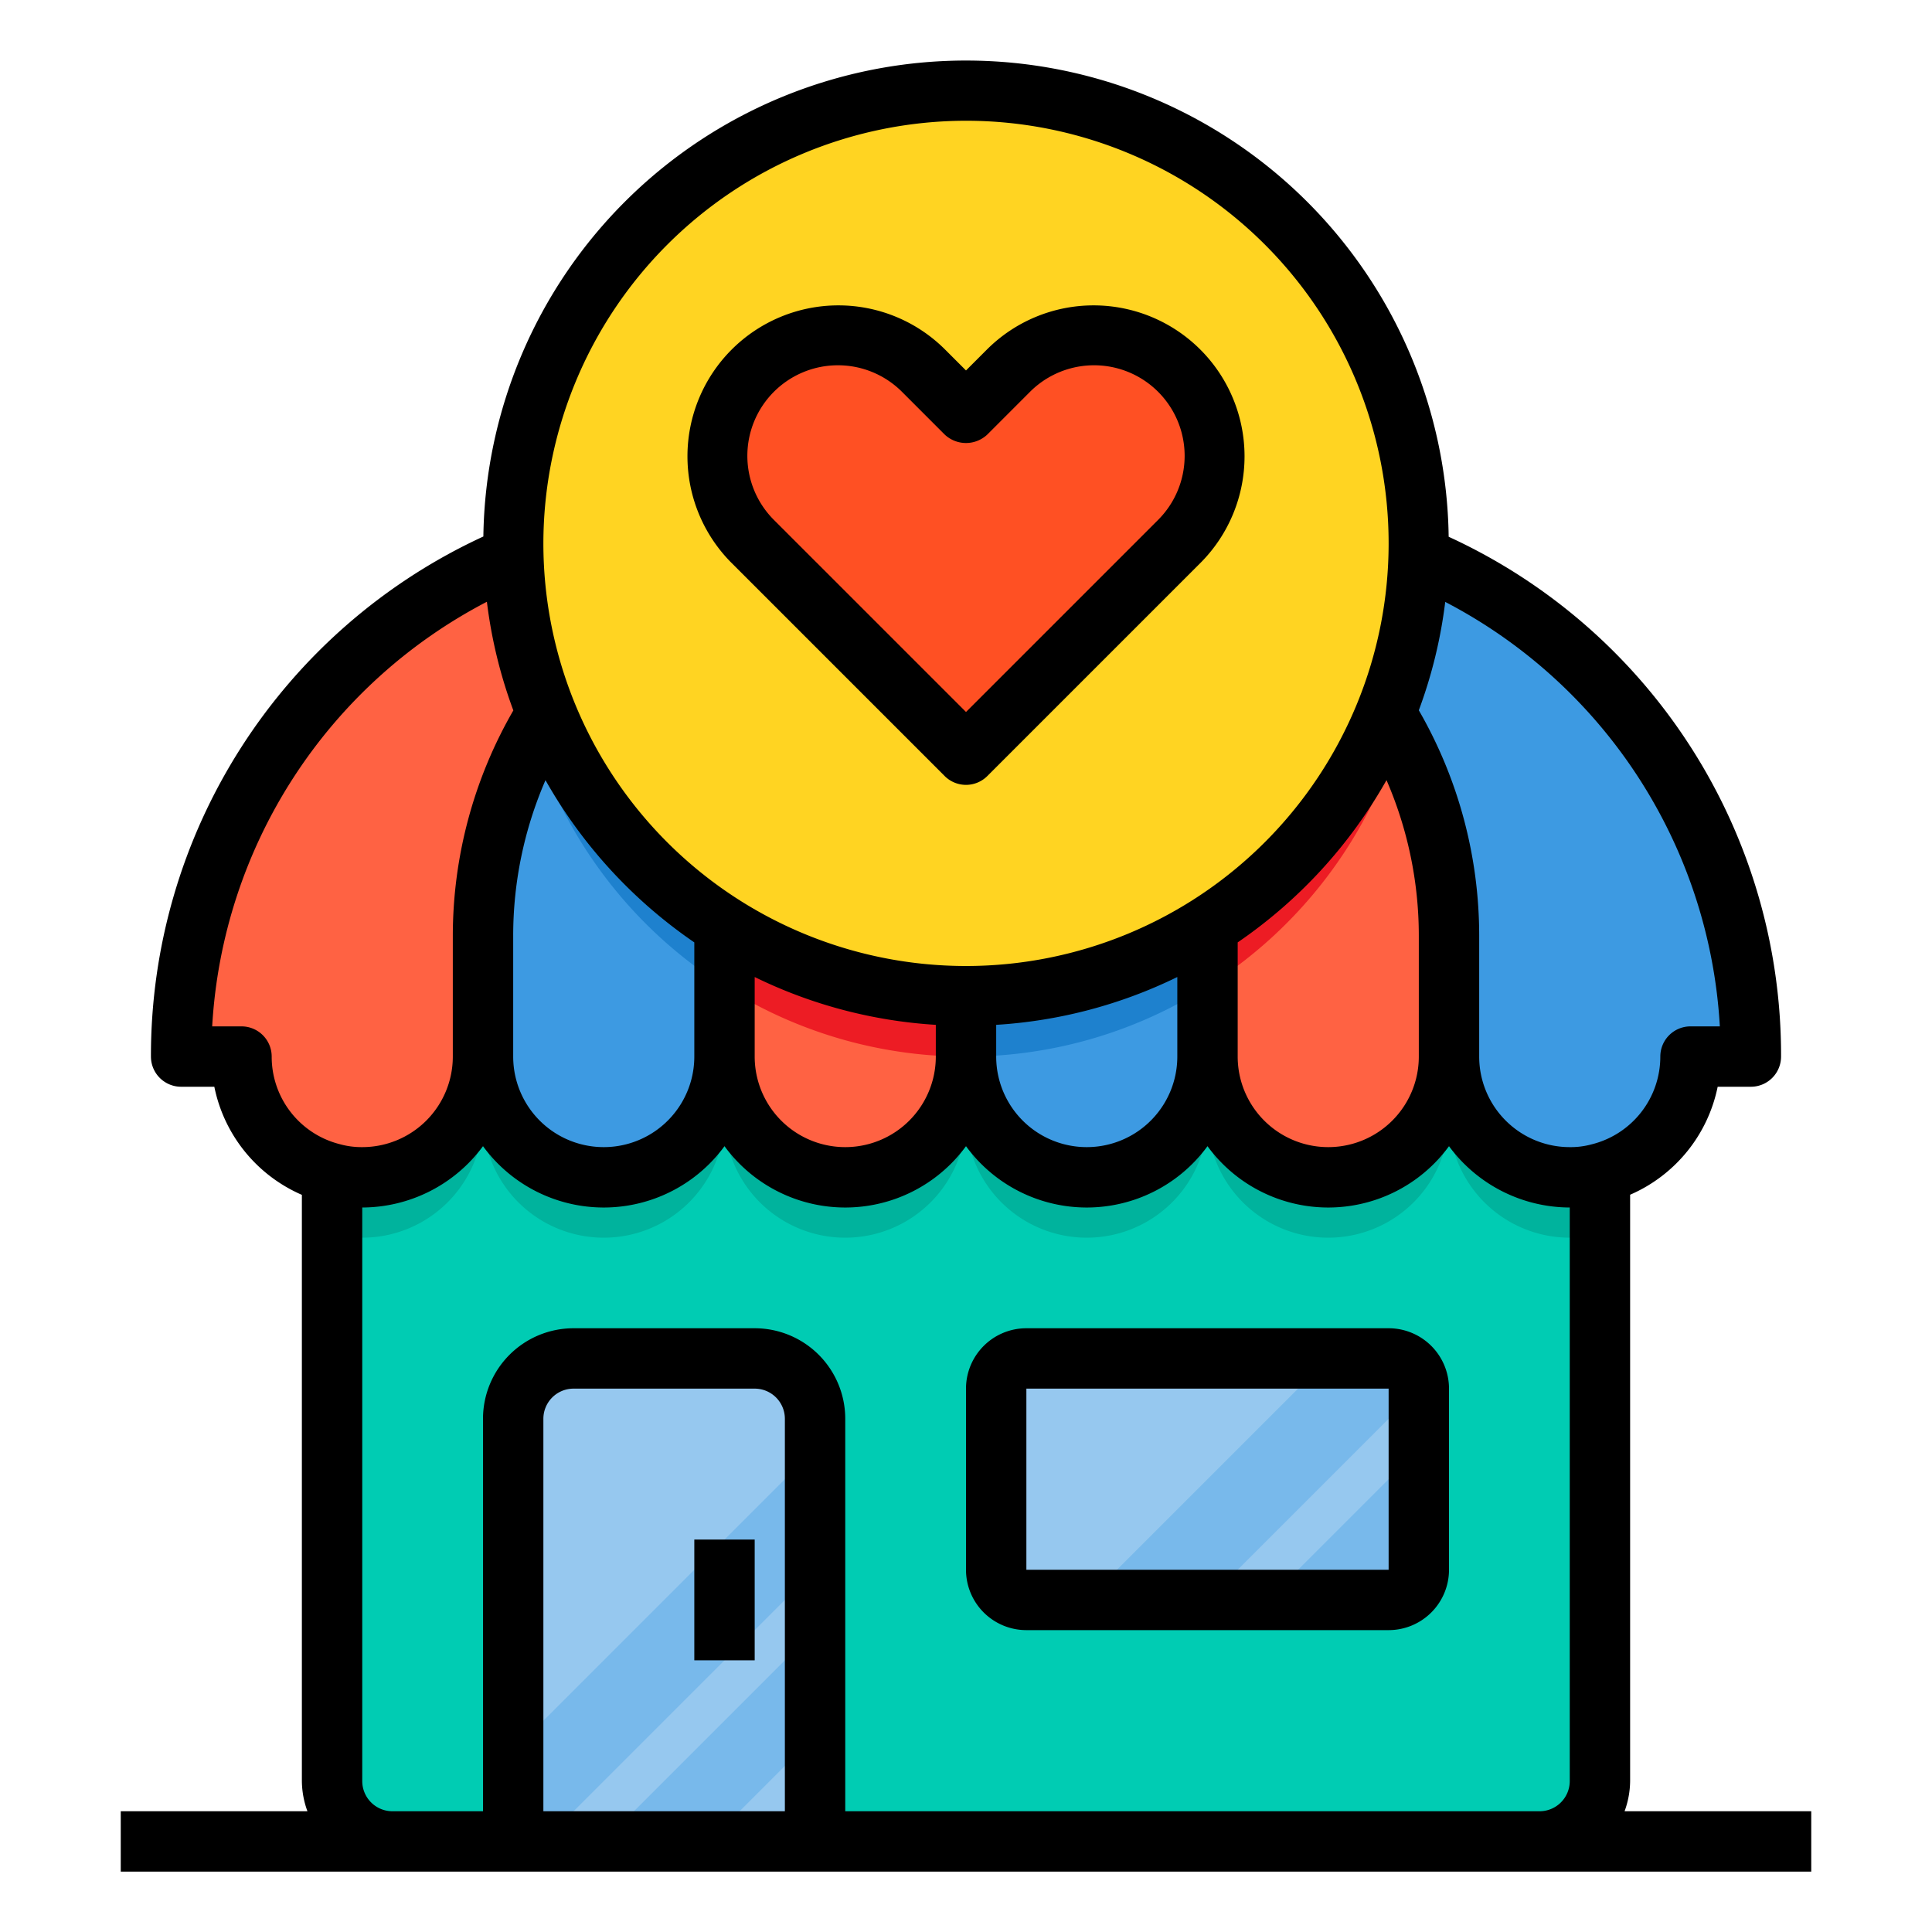
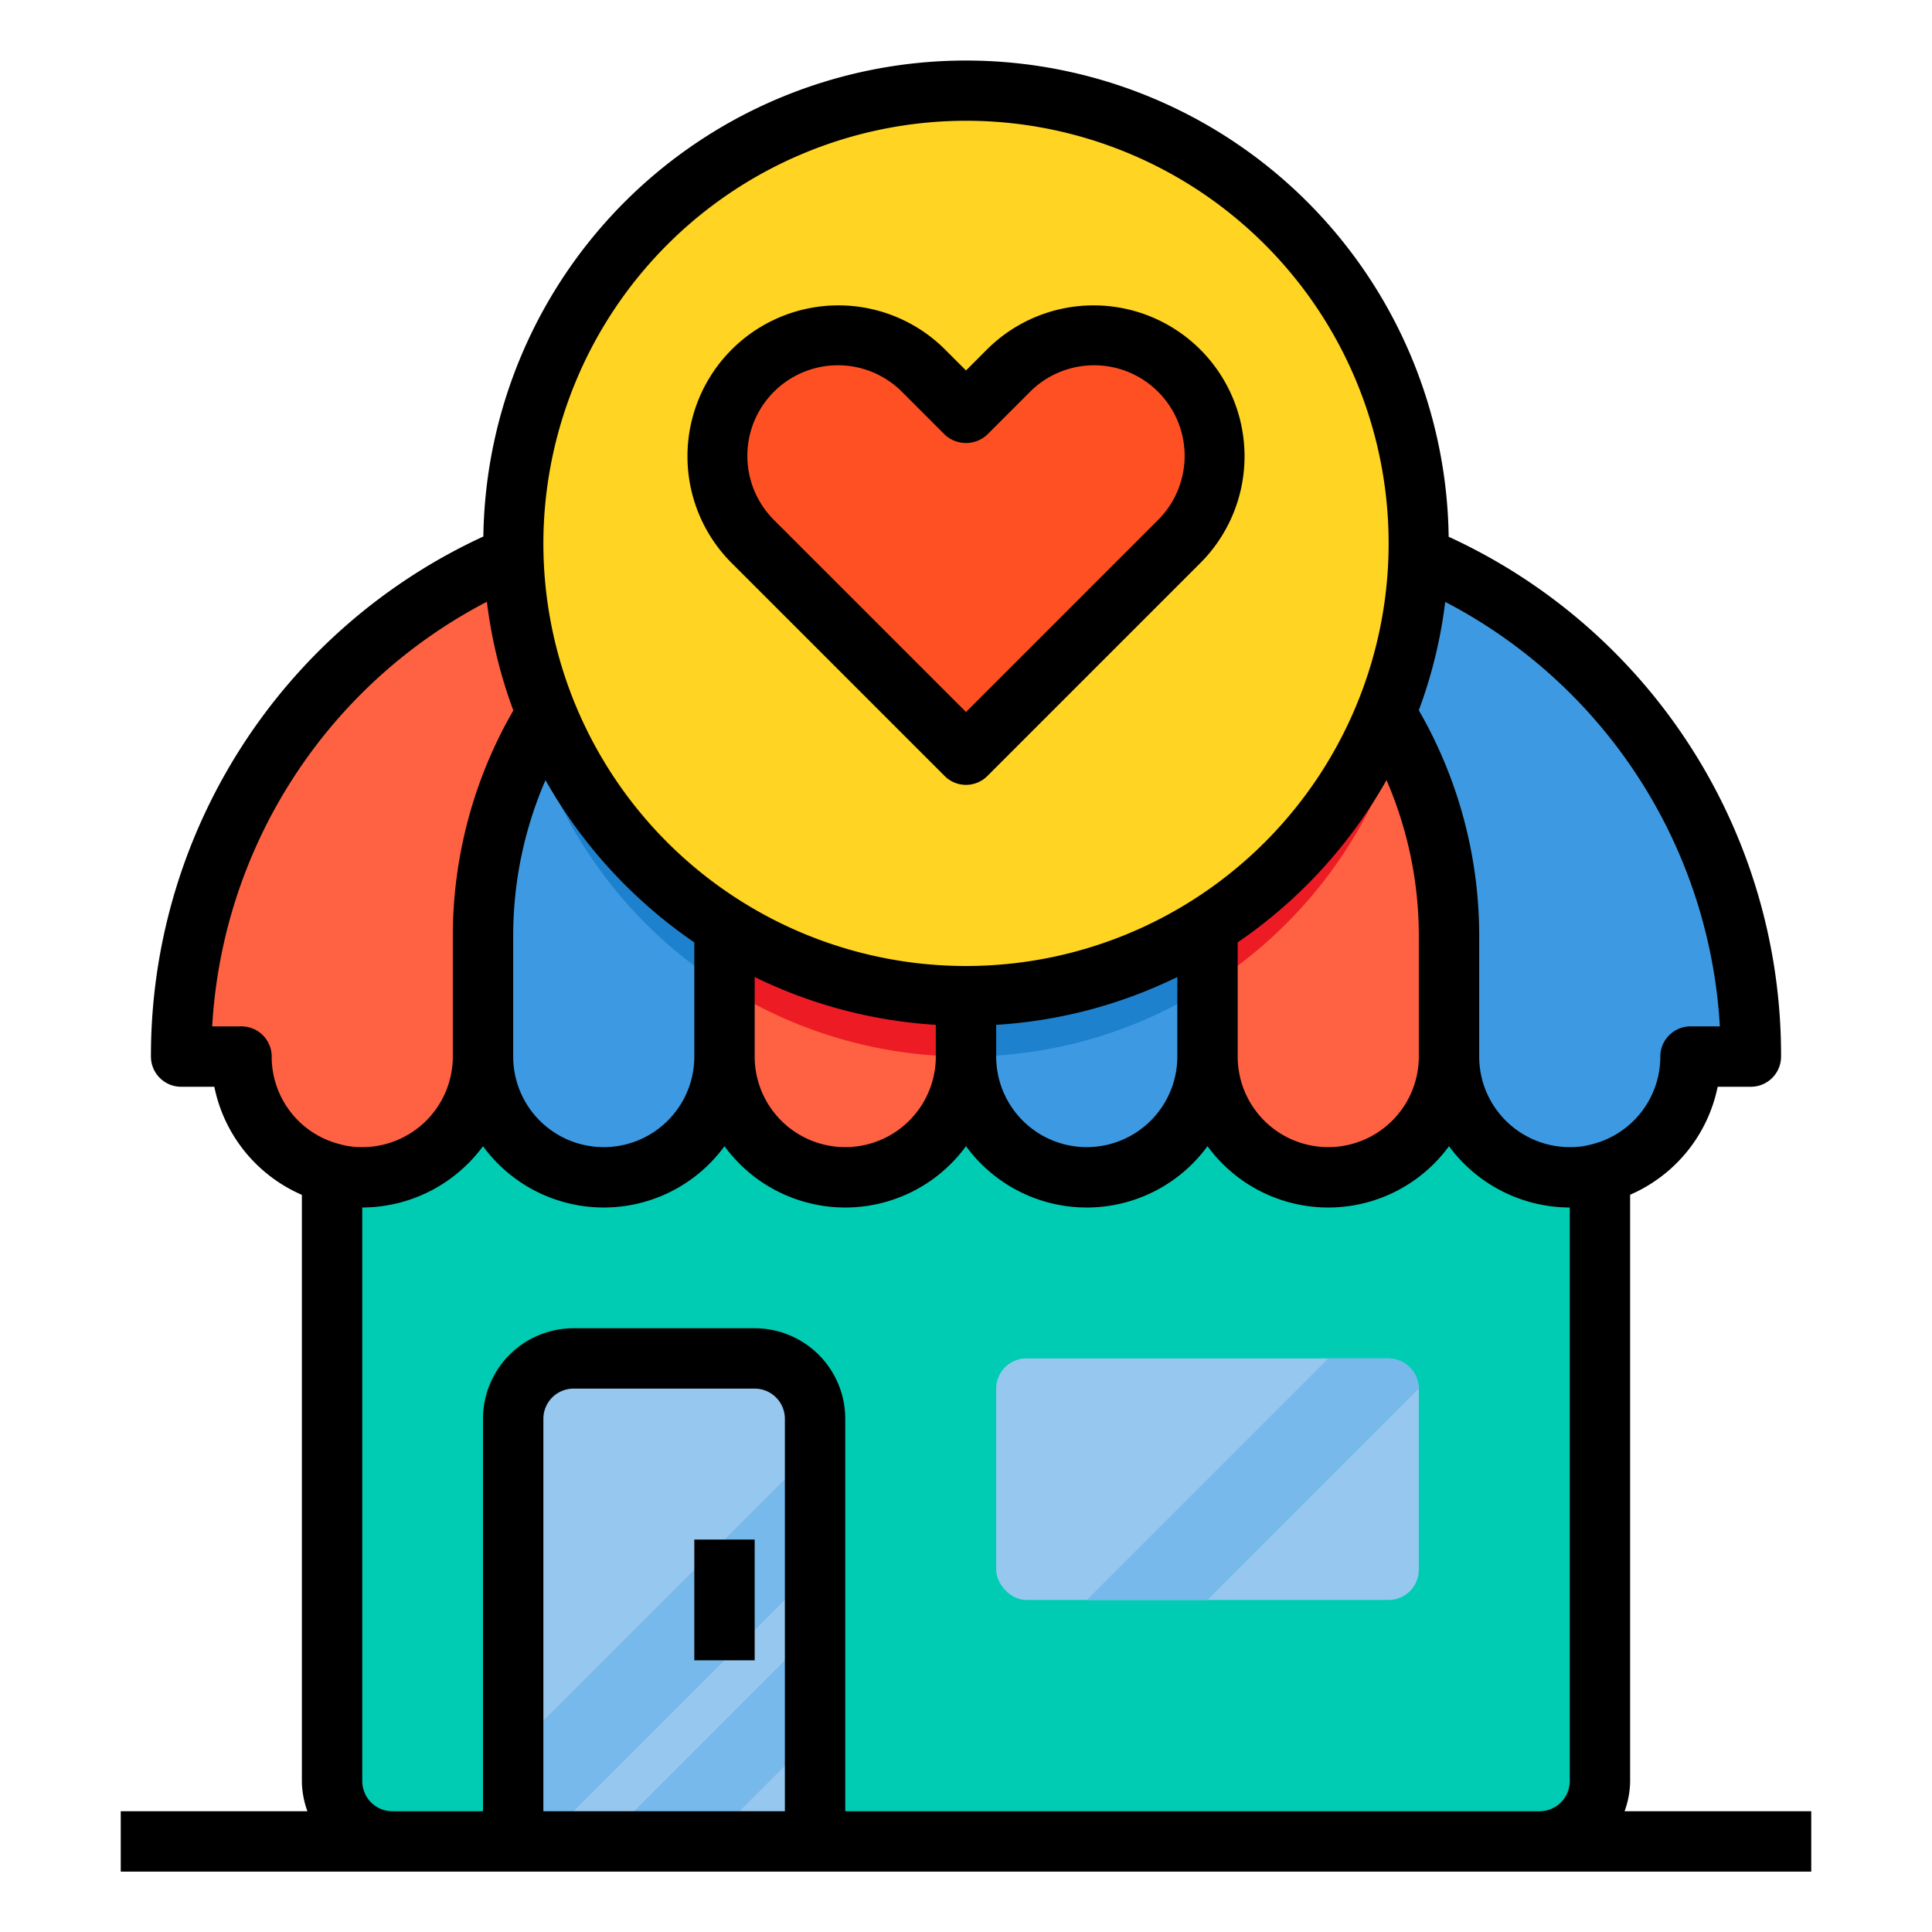
<svg xmlns="http://www.w3.org/2000/svg" height="512" viewBox="0 0 64 64" width="512">
  <path d="m58 35h-2a3.992 3.992 0 0 1 -3 3.87 3.657 3.657 0 0 1 -1 .13 4 4 0 0 1 -4-4v-4a13.836 13.836 0 0 0 -1.66-6.6c-.14-.26-.29-.52-.44-.77a14.06 14.06 0 0 0 -11.68-6.62.01.01 0 0 0 .01-.01h5.77a17.993 17.993 0 0 1 18 18z" fill="#3d9ae2" />
  <path d="m29.78 17.01a14.06 14.06 0 0 0 -11.68 6.62c-.15.25-.3.51-.44.77a13.836 13.836 0 0 0 -1.66 6.6v4a4 4 0 0 1 -4 4 3.657 3.657 0 0 1 -1-.13 3.992 3.992 0 0 1 -3-3.87h-2a18.015 18.015 0 0 1 18-18h5.77a.01.01 0 0 0 .01.01z" fill="#ff6243" />
  <path d="m53 38.87v20.13a2.006 2.006 0 0 1 -2 2h-38a2.006 2.006 0 0 1 -2-2v-20.13a3.657 3.657 0 0 0 1 .13 4 4 0 0 0 4-4 4 4 0 0 0 8 0 4 4 0 0 0 8 0 4 4 0 0 0 8 0 4 4 0 0 0 8 0 4 4 0 0 0 4 4 3.657 3.657 0 0 0 1-.13z" fill="#00ccb3" />
  <path d="m27 47v14h-10v-14a2.006 2.006 0 0 1 2-2h6a2.006 2.006 0 0 1 2 2z" fill="#96c8ef" />
  <rect fill="#96c8ef" height="8" rx="1" width="14" x="33" y="45" />
  <path d="m40 25v10a4 4 0 0 1 -8 0v-18a8.076 8.076 0 0 1 1.98.25 8 8 0 0 1 5.96 6.75 8.262 8.262 0 0 1 .06 1z" fill="#3d9ae2" />
  <path d="m32 17a7.992 7.992 0 0 0 -7.94 7 8.262 8.262 0 0 0 -.06 1v10a4 4 0 0 1 -8 0v-4a13.836 13.836 0 0 1 1.66-6.6c.14-.26.29-.52.44-.77a14.06 14.06 0 0 1 11.68-6.62 1.62 1.62 0 0 1 .22-.01z" fill="#3d9ae2" />
  <path d="m48 31v4a4 4 0 0 1 -8 0v-10a8.262 8.262 0 0 0 -.06-1 8 8 0 0 0 -5.96-6.75 8.076 8.076 0 0 0 -1.98-.25h2a1.62 1.62 0 0 1 .22.01 14.06 14.06 0 0 1 11.68 6.62c.15.25.3.51.44.77a13.836 13.836 0 0 1 1.66 6.6z" fill="#ff6243" />
  <path d="m32 17v18a4 4 0 0 1 -8 0v-10a8.262 8.262 0 0 1 .06-1 8.009 8.009 0 0 1 7.94-7z" fill="#ff6243" />
-   <path d="m53 38.87v2a3.657 3.657 0 0 1 -1 .13 4 4 0 0 1 -4-4 4 4 0 0 1 -8 0 4 4 0 0 1 -8 0 4 4 0 0 1 -8 0 4 4 0 0 1 -8 0 4 4 0 0 1 -4 4 3.657 3.657 0 0 1 -1-.13v-2a3.657 3.657 0 0 0 1 .13 4 4 0 0 0 4-4 4 4 0 0 0 8 0 4 4 0 0 0 8 0 4 4 0 0 0 8 0 4 4 0 0 0 8 0 4 4 0 0 0 4 4 3.657 3.657 0 0 0 1-.13z" fill="#00b39d" />
  <g fill="#78b9eb">
    <path d="m27 48v4l-9 9h-1v-3z" />
    <path d="m27 54v3.5l-3.5 3.5h-3.5z" />
    <path d="m47 46-7 7h-4l8-8h2a1 1 0 0 1 1 1z" />
-     <path d="m47 48v3.5l-1.5 1.5h-3.5z" />
  </g>
  <path d="m24 30.69v1.99a15 15 0 0 1 -6.34-8.28c.14-.26.29-.52.44-.77a15 15 0 0 0 5.9 7.06z" fill="#1e81ce" />
  <path d="m18.1 23.63c-.15.25-.3.51-.44.77a14.876 14.876 0 0 1 -.66-4.4c0-.34.01-.67.04-1a14.9 14.9 0 0 0 1.06 4.63z" fill="#ed1c24" />
  <path d="m32 33v2a14.864 14.864 0 0 1 -8-2.32v-1.99a14.881 14.881 0 0 0 8 2.31z" fill="#ed1c24" />
  <path d="m40 30.69v1.99a14.864 14.864 0 0 1 -8 2.32v-2a14.881 14.881 0 0 0 8-2.31z" fill="#1e81ce" />
  <path d="m46.34 24.4a15 15 0 0 1 -6.34 8.28v-1.99a15 15 0 0 0 5.9-7.06c.15.25.3.51.44.77z" fill="#ed1c24" />
  <path d="m47 20a14.876 14.876 0 0 1 -.66 4.4c-.14-.26-.29-.52-.44-.77a14.9 14.9 0 0 0 1.06-4.63c.03.33.04.66.04 1z" fill="#1e81ce" />
  <circle cx="32" cy="18" fill="#ffd422" r="15" />
  <path d="m39.07 12.27a4.008 4.008 0 0 1 0 5.66l-7.07 7.07-7.07-7.07a4 4 0 0 1 5.66-5.66l1.41 1.42 1.41-1.42a4.008 4.008 0 0 1 5.66 0z" fill="#ff5023" />
  <path d="m31.293 25.707a1 1 0 0 0 1.414 0l7.071-7.071a5 5 0 0 0 -7.071-7.071l-.707.707-.707-.707a5 5 0 0 0 -7.071 7.071zm-5.657-12.728a3 3 0 0 1 4.243 0l1.414 1.415a1.029 1.029 0 0 0 1.414 0l1.414-1.415a3 3 0 0 1 4.243 4.243l-6.364 6.364-6.364-6.364a3 3 0 0 1 0-4.243z" />
-   <path d="m46 44h-12a2 2 0 0 0 -2 2v6a2 2 0 0 0 2 2h12a2 2 0 0 0 2-2v-6a2 2 0 0 0 -2-2zm-12 8v-6h12v6z" />
  <path d="m53.816 60a2.966 2.966 0 0 0 .184-1v-19.423a4.98 4.98 0 0 0 2.9-3.577h1.1a1 1 0 0 0 1-1 18.89 18.89 0 0 0 -11.011-17.219 15.99 15.99 0 0 0 -31.977-.009 18.937 18.937 0 0 0 -11.012 17.228 1 1 0 0 0 1 1h1.1a4.977 4.977 0 0 0 2.9 3.581v19.419a2.966 2.966 0 0 0 .184 1h-6.184v2h56v-2zm3.156-26h-.972a1 1 0 0 0 -1 1 2.994 2.994 0 0 1 -2.271 2.907 2.634 2.634 0 0 1 -.729.093 3 3 0 0 1 -3-3v-4a14.943 14.943 0 0 0 -2-7.471 15.8 15.8 0 0 0 .875-3.59 16.937 16.937 0 0 1 9.097 14.061zm-33.972-2.782v3.782a3 3 0 0 1 -6 0v-4a12.953 12.953 0 0 1 1.07-5.156 16.1 16.1 0 0 0 4.93 5.374zm2 1.147a15.852 15.852 0 0 0 6 1.584v1.051a3 3 0 0 1 -6 0zm8 1.584a15.852 15.852 0 0 0 6-1.584v2.635a3 3 0 0 1 -6 0zm8-2.731a16.092 16.092 0 0 0 4.93-5.375 12.962 12.962 0 0 1 1.07 5.157v4a3 3 0 0 1 -6 0zm-9-27.218a14 14 0 1 1 -14 14 14.015 14.015 0 0 1 14-14zm-23 31a1 1 0 0 0 -1-1h-.971a16.941 16.941 0 0 1 9.1-14.066 15.847 15.847 0 0 0 .876 3.6 14.939 14.939 0 0 0 -2.005 7.466v4a3 3 0 0 1 -3 3 2.7 2.7 0 0 1 -.753-.1 2.987 2.987 0 0 1 -2.247-2.9zm17 25h-8v-13a1 1 0 0 1 1-1h6a1 1 0 0 1 1 1zm2 0v-13a3 3 0 0 0 -3-3h-6a3 3 0 0 0 -3 3v13h-3a1 1 0 0 1 -1-1v-19a4.982 4.982 0 0 0 4-2.031 4.954 4.954 0 0 0 8 0 4.954 4.954 0 0 0 8 0 4.954 4.954 0 0 0 8 0 4.954 4.954 0 0 0 8 0 4.982 4.982 0 0 0 4 2.031v19a1 1 0 0 1 -1 1z" />
  <path d="m23 51h2v4h-2z" />
</svg>